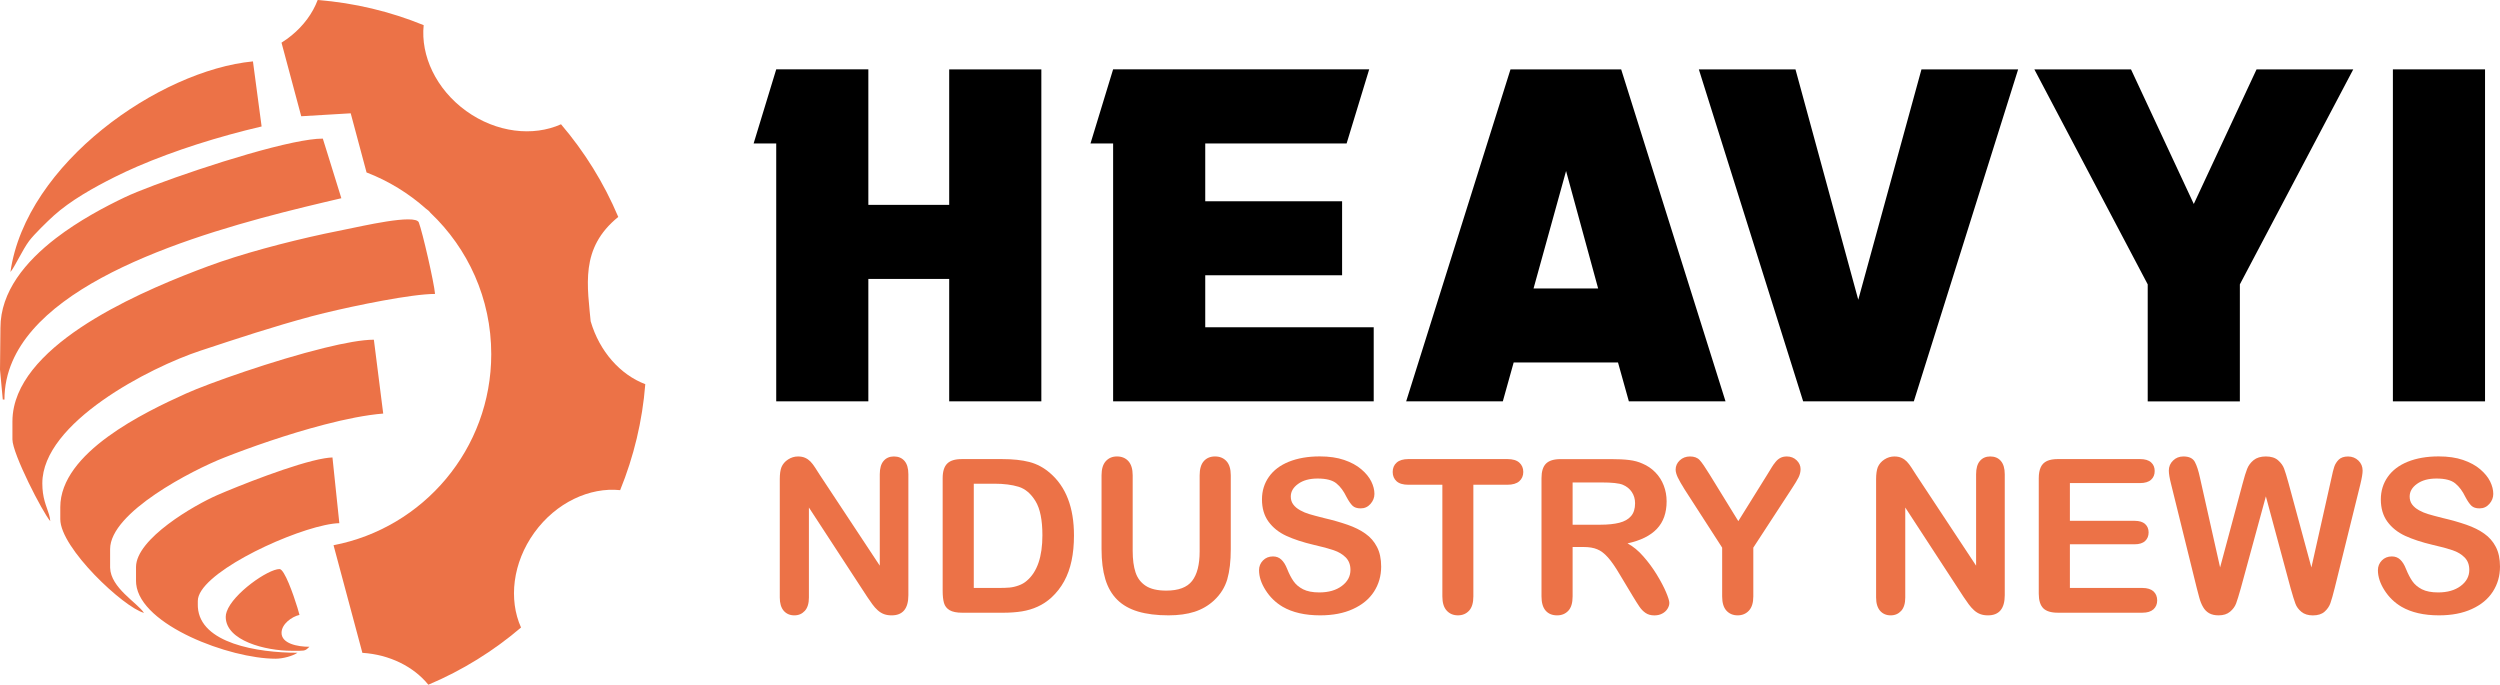
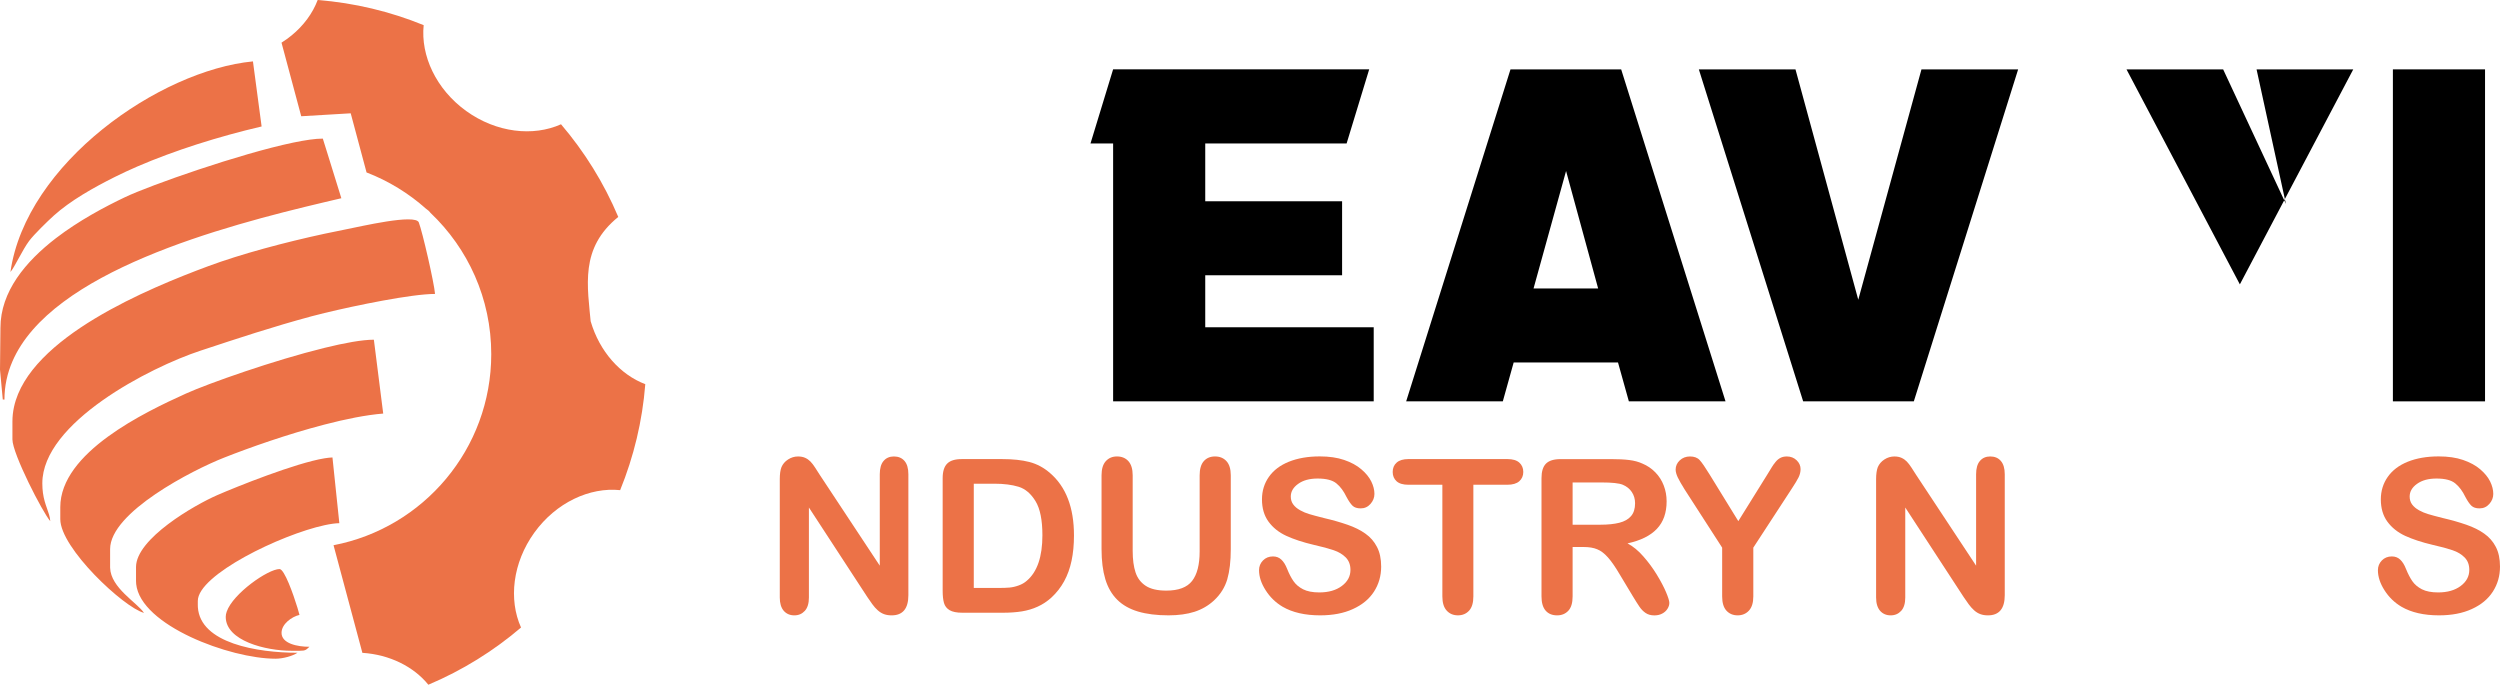
<svg xmlns="http://www.w3.org/2000/svg" version="1.1" id="Calque_1" x="0px" y="0px" width="185.465px" height="50.796px" viewBox="0 0 185.465 50.796" enable-background="new 0 0 185.465 50.796" xml:space="preserve">
  <g>
    <g>
      <path fill-rule="evenodd" clip-rule="evenodd" fill="#EC7247" d="M24.08,14.998c-7.527,1.781-20.282,5.147-23.161,11.818    c-0.381,0.883-0.589,1.824-0.589,2.827l-0.123-0.002L0,27.426l0.033-3.106c0-2.688,1.867-4.917,4.109-6.644    c1.711-1.315,3.643-2.338,5.131-3.047c1.874-0.891,8.489-3.211,12.451-4.044c0.912-0.19,1.685-0.304,2.225-0.302l0.131,0.422    l0.173,0.552l1.07,3.449C24.928,14.799,24.512,14.896,24.08,14.998 M8.514,13.13c-1.585,0.793-3.289,1.753-4.526,2.867    c-0.475,0.431-1.454,1.381-1.824,1.873c-0.494,0.656-1.076,1.946-1.39,2.308c1.153-8.079,11.075-14.96,17.991-15.623l0.643,4.828    c-1.57,0.366-3.206,0.815-4.807,1.328c-1.528,0.492-3.023,1.042-4.396,1.634C9.616,12.6,9.05,12.862,8.514,13.13z M4.472,37.629    c0-4.066,6.263-7.045,9.317-8.43c1.657-0.75,6.539-2.475,10.292-3.394c1.484-0.365,2.792-0.604,3.655-0.604l0.693,5.479    c-1.281,0.104-2.797,0.41-4.348,0.815c-2.75,0.712-5.609,1.724-7.463,2.458c-2.307,0.907-8.449,4.044-8.449,6.782v1.33    c0,0.016,0,0.034,0,0.05c0.043,1.5,1.998,2.582,2.514,3.352c-1.497-0.399-6.21-4.806-6.21-6.95v-0.012V37.629z M10.091,42.066    c0-2.098,4.325-4.597,6.043-5.342c1.39-0.606,5.795-2.376,7.946-2.725c0.22-0.035,0.417-0.058,0.584-0.062l0.51,4.876    c-0.302,0.004-0.673,0.058-1.094,0.149c-3.244,0.699-9.405,3.684-9.405,5.616v0.297c0,0.055,0.002,0.111,0.004,0.164    c0.167,2.683,4.407,3.386,7.39,3.386c-0.347,0.24-1.075,0.442-1.626,0.442c-3.38,0-10.015-2.471-10.34-5.536    c-0.008-0.075-0.012-0.153-0.012-0.231V42.066z M16.819,45.374c0.468-1.345,3.069-3.158,3.919-3.158    c0.36,0,1.021,1.863,1.328,2.868c0.073,0.236,0.127,0.425,0.151,0.533c-0.569,0.131-1.331,0.675-1.331,1.331    c0,0.793,1.169,1.034,2.07,1.034c-0.252,0.219-0.257,0.297-0.739,0.297h-0.591c-1.912,0-4.88-0.738-4.88-2.516    C16.746,45.64,16.771,45.508,16.819,45.374z M14.886,26.011C11.108,27.253,3.14,31.354,3.14,35.855    c0,0.263,0.017,0.497,0.045,0.705c0.128,0.956,0.49,1.418,0.546,2.104c-0.582-0.669-2.809-5.011-2.809-6.063v-1.33    c0-0.37,0.04-0.731,0.118-1.086c1.131-5.173,10.071-8.825,14.394-10.433c2.447-0.909,5.694-1.775,8.646-2.412    c0.554-0.119,1.097-0.229,1.622-0.333c1.011-0.195,5.116-1.167,5.368-0.505c0.279,0.731,1.135,4.474,1.205,5.304    c-1.741,0-5.887,0.854-8.194,1.414c-0.368,0.089-0.691,0.171-0.948,0.24C20.203,24.25,17.691,25.085,14.886,26.011z" />
      <path fill-rule="evenodd" clip-rule="evenodd" fill="#EC7247" d="M34.604,8.303C34.324,8.106,34.324,8.107,34.604,8.303     M36.444,26.272c0,7.036-5.035,12.896-11.7,14.176l1.947,7.267l0.192,0.716c2.01,0.13,3.792,1.01,4.895,2.366    c2.531-1.068,4.843-2.509,6.875-4.245c-0.93-2.067-0.63-4.797,0.987-7.038c1.616-2.238,4.112-3.384,6.366-3.152    c1.009-2.478,1.65-5.123,1.865-7.861c-1.853-0.702-3.399-2.426-4.053-4.669c0.013,0.128,0.026,0.252,0.038,0.379    c-0.283-3.053-0.856-5.788,2.01-8.118c-1.069-2.531-2.51-4.841-4.247-6.874c-2.067,0.93-4.795,0.63-7.036-0.986    c-2.24-1.617-3.385-4.113-3.153-6.367C28.954,0.856,26.307,0.216,23.568,0c-0.376,0.993-1.044,1.896-1.93,2.623    c-0.236,0.194-0.488,0.375-0.754,0.542l1.463,5.459l3.671-0.218l1.175,4.387c1.633,0.629,3.124,1.547,4.409,2.691    c0.128,0.083,0.242,0.184,0.334,0.308C34.712,18.423,36.444,22.144,36.444,26.272z" />
    </g>
    <g>
-       <path d="M77.253,5.146v24.629h-6.836v-9.082h-5.998v9.082h-6.834V10.641h-1.676l1.676-5.496h6.834v10.052h5.998V5.146H77.253z" />
      <path d="M99.565,20.423H89.412v3.855h12.498v5.496H82.578V10.641H80.9l1.677-5.496h18.998l-1.675,5.496H89.412v4.289h10.153    V20.423z" />
      <path d="M120.268,5.146l7.742,24.629h-7.171l-0.805-2.883h-7.741l-0.805,2.883h-7.17l7.74-24.629H120.268z M113.768,21.398h4.791    l-2.379-8.713L113.768,21.398z" />
      <path d="M142.546,5.146h7.172l-7.739,24.629h-8.21L126.03,5.146h7.169l4.658,17.091L142.546,5.146z" />
-       <path d="M167.405,5.146h7.174l-8.413,15.95v8.68h-6.836v-8.68l-8.41-15.95h7.17l4.658,9.986L167.405,5.146z" />
+       <path d="M167.405,5.146h7.174l-8.413,15.95v8.68v-8.68l-8.41-15.95h7.17l4.658,9.986L167.405,5.146z" />
      <path d="M184.355,5.146v24.629h-6.836V5.146H184.355z" />
    </g>
    <g>
      <path fill="#EC7247" d="M60.828,35.247l4.439,6.718v-6.781c0-0.438,0.094-0.769,0.283-0.989c0.189-0.221,0.444-0.332,0.766-0.332    c0.332,0,0.593,0.111,0.786,0.332c0.191,0.221,0.287,0.551,0.287,0.989v8.966c0,1.002-0.415,1.501-1.243,1.501    c-0.209,0-0.394-0.029-0.56-0.089c-0.167-0.061-0.321-0.154-0.467-0.286c-0.145-0.126-0.279-0.281-0.404-0.452    c-0.125-0.175-0.249-0.353-0.373-0.535l-4.332-6.638v6.678c0,0.435-0.101,0.767-0.303,0.988s-0.46,0.334-0.778,0.334    c-0.326,0-0.587-0.114-0.784-0.336c-0.197-0.229-0.296-0.556-0.296-0.986v-8.793c0-0.373,0.042-0.665,0.125-0.88    c0.098-0.231,0.261-0.423,0.489-0.569c0.229-0.149,0.475-0.224,0.739-0.224c0.207,0,0.385,0.035,0.533,0.103    c0.147,0.066,0.276,0.158,0.389,0.272c0.111,0.115,0.226,0.263,0.342,0.443C60.583,34.861,60.704,35.05,60.828,35.247z" />
      <path fill="#EC7247" d="M71.347,34.058h3.009c0.783,0,1.454,0.071,2.014,0.216c0.56,0.146,1.068,0.42,1.524,0.816    c1.187,1.017,1.78,2.562,1.78,4.633c0,0.688-0.059,1.312-0.179,1.878c-0.119,0.563-0.302,1.072-0.552,1.525    c-0.248,0.454-0.568,0.857-0.956,1.217c-0.306,0.273-0.64,0.497-1.003,0.66c-0.362,0.167-0.752,0.283-1.17,0.352    c-0.417,0.067-0.888,0.101-1.411,0.101h-3.008c-0.42,0-0.735-0.064-0.949-0.191c-0.212-0.127-0.351-0.306-0.416-0.537    c-0.065-0.228-0.097-0.528-0.097-0.899v-8.356c0-0.497,0.111-0.855,0.334-1.079C70.488,34.169,70.849,34.058,71.347,34.058z     M72.241,35.884v7.734h1.749c0.383,0,0.685-0.007,0.902-0.029c0.218-0.02,0.444-0.07,0.677-0.156    c0.233-0.082,0.435-0.198,0.606-0.35c0.772-0.654,1.157-1.779,1.157-3.374c0-1.125-0.169-1.966-0.508-2.525    c-0.34-0.56-0.759-0.917-1.255-1.072c-0.498-0.152-1.1-0.228-1.804-0.228H72.241z" />
      <path fill="#EC7247" d="M81.719,40.745v-5.482c0-0.466,0.104-0.815,0.314-1.049c0.211-0.233,0.487-0.352,0.829-0.352    c0.357,0,0.641,0.118,0.851,0.352c0.209,0.233,0.316,0.583,0.316,1.049v5.604c0,0.638,0.07,1.171,0.213,1.6    c0.142,0.428,0.395,0.758,0.757,0.994c0.363,0.238,0.871,0.354,1.524,0.354c0.902,0,1.54-0.238,1.913-0.717    c0.373-0.479,0.561-1.206,0.561-2.184v-5.651c0-0.472,0.104-0.823,0.31-1.055c0.207-0.23,0.484-0.346,0.832-0.346    c0.348,0,0.63,0.115,0.844,0.346c0.216,0.231,0.323,0.583,0.323,1.055v5.482c0,0.89-0.087,1.634-0.26,2.232    c-0.176,0.595-0.503,1.119-0.986,1.569c-0.414,0.383-0.896,0.662-1.445,0.84c-0.549,0.175-1.191,0.264-1.929,0.264    c-0.876,0-1.629-0.094-2.262-0.283c-0.632-0.19-1.148-0.482-1.547-0.881c-0.398-0.395-0.692-0.903-0.879-1.522    C81.813,42.345,81.719,41.605,81.719,40.745z" />
      <path fill="#EC7247" d="M102.463,42.033c0,0.691-0.179,1.31-0.533,1.859c-0.356,0.552-0.877,0.979-1.561,1.29    c-0.683,0.314-1.494,0.468-2.433,0.468c-1.124,0-2.052-0.214-2.783-0.638c-0.517-0.306-0.938-0.714-1.262-1.227    c-0.325-0.508-0.488-1.003-0.488-1.487c0-0.279,0.099-0.52,0.293-0.72c0.195-0.198,0.44-0.299,0.742-0.299    c0.245,0,0.45,0.077,0.617,0.234c0.169,0.155,0.313,0.385,0.433,0.691c0.145,0.363,0.302,0.666,0.471,0.909    c0.169,0.245,0.404,0.445,0.711,0.604c0.306,0.155,0.707,0.233,1.204,0.233c0.685,0,1.24-0.158,1.668-0.477    c0.429-0.318,0.643-0.719,0.643-1.193c0-0.379-0.116-0.685-0.346-0.923c-0.233-0.234-0.528-0.413-0.895-0.537    c-0.366-0.125-0.854-0.259-1.468-0.396c-0.818-0.192-1.504-0.42-2.056-0.674c-0.552-0.257-0.989-0.606-1.313-1.05    c-0.323-0.444-0.486-0.992-0.486-1.65c0-0.628,0.171-1.186,0.513-1.673s0.836-0.862,1.484-1.123    c0.649-0.261,1.41-0.395,2.288-0.395c0.698,0,1.302,0.087,1.813,0.263c0.514,0.175,0.935,0.404,1.271,0.691    c0.339,0.287,0.584,0.591,0.74,0.905c0.156,0.316,0.234,0.627,0.234,0.925c0,0.274-0.099,0.522-0.293,0.742    c-0.196,0.222-0.438,0.33-0.727,0.33c-0.265,0-0.466-0.064-0.603-0.196c-0.138-0.134-0.287-0.35-0.447-0.648    c-0.207-0.432-0.455-0.77-0.747-1.007c-0.29-0.241-0.756-0.363-1.397-0.363c-0.598,0-1.078,0.131-1.443,0.395    c-0.365,0.26-0.548,0.575-0.548,0.942c0,0.228,0.061,0.426,0.187,0.591c0.123,0.167,0.295,0.309,0.513,0.429    c0.217,0.12,0.438,0.212,0.661,0.278c0.223,0.069,0.59,0.167,1.104,0.297c0.642,0.149,1.224,0.316,1.746,0.497    c0.521,0.181,0.965,0.4,1.328,0.662c0.368,0.259,0.651,0.586,0.855,0.983C102.361,40.972,102.463,41.46,102.463,42.033z" />
      <path fill="#EC7247" d="M111.823,35.962h-2.52v8.281c0,0.477-0.106,0.829-0.318,1.061c-0.212,0.229-0.489,0.346-0.825,0.346    c-0.341,0-0.62-0.116-0.834-0.35c-0.216-0.235-0.323-0.585-0.323-1.057v-8.281h-2.521c-0.395,0-0.685-0.088-0.877-0.261    c-0.19-0.175-0.287-0.402-0.287-0.688c0-0.294,0.101-0.528,0.299-0.699c0.2-0.173,0.491-0.257,0.865-0.257h7.342    c0.399,0,0.694,0.087,0.89,0.265c0.194,0.177,0.292,0.406,0.292,0.691s-0.101,0.513-0.296,0.688    C112.511,35.875,112.217,35.962,111.823,35.962z" />
      <path fill="#EC7247" d="M117.475,40.58h-0.809v3.664c0,0.48-0.105,0.835-0.317,1.063c-0.214,0.229-0.493,0.344-0.831,0.344    c-0.371,0-0.654-0.12-0.858-0.357c-0.202-0.238-0.302-0.588-0.302-1.049v-8.772c0-0.497,0.111-0.855,0.333-1.079    c0.225-0.223,0.584-0.334,1.083-0.334h3.754c0.519,0,0.962,0.02,1.329,0.066c0.368,0.043,0.701,0.132,0.995,0.268    c0.356,0.149,0.676,0.365,0.949,0.645c0.274,0.28,0.484,0.606,0.625,0.977c0.143,0.37,0.214,0.763,0.214,1.177    c0,0.851-0.238,1.53-0.721,2.038c-0.479,0.509-1.204,0.868-2.18,1.08c0.41,0.218,0.803,0.539,1.174,0.965    c0.375,0.426,0.707,0.876,1,1.355c0.292,0.482,0.521,0.912,0.685,1.3c0.162,0.386,0.244,0.651,0.244,0.796    c0,0.149-0.049,0.299-0.144,0.448c-0.097,0.147-0.226,0.264-0.393,0.348c-0.165,0.087-0.357,0.13-0.575,0.13    c-0.26,0-0.476-0.061-0.654-0.183c-0.175-0.12-0.325-0.277-0.452-0.464c-0.129-0.188-0.302-0.462-0.52-0.823l-0.926-1.541    c-0.329-0.563-0.628-0.994-0.889-1.288c-0.264-0.297-0.528-0.499-0.799-0.606C118.224,40.635,117.882,40.58,117.475,40.58z     M118.797,35.791h-2.131v3.135h2.068c0.556,0,1.021-0.049,1.4-0.145c0.379-0.097,0.667-0.259,0.865-0.491    c0.2-0.229,0.301-0.546,0.301-0.952c0-0.314-0.08-0.593-0.241-0.836c-0.16-0.24-0.386-0.421-0.668-0.539    C120.122,35.848,119.591,35.791,118.797,35.791z" />
      <path fill="#EC7247" d="M127.76,44.244v-3.617l-2.783-4.316c-0.242-0.389-0.416-0.691-0.517-0.907    c-0.1-0.22-0.151-0.408-0.151-0.567c0-0.265,0.103-0.492,0.307-0.686c0.204-0.19,0.458-0.288,0.76-0.288    c0.314,0,0.555,0.092,0.717,0.27c0.165,0.178,0.408,0.535,0.736,1.067l2.129,3.461l2.154-3.461    c0.129-0.212,0.238-0.389,0.328-0.536c0.086-0.144,0.185-0.279,0.292-0.406c0.104-0.127,0.223-0.226,0.354-0.292    c0.128-0.067,0.285-0.103,0.474-0.103c0.289,0,0.532,0.096,0.727,0.285c0.194,0.188,0.29,0.408,0.29,0.655    c0,0.204-0.049,0.406-0.146,0.606c-0.1,0.203-0.27,0.481-0.506,0.841l-2.854,4.377v3.617c0,0.472-0.109,0.821-0.326,1.057    c-0.218,0.233-0.497,0.35-0.834,0.35c-0.342,0-0.619-0.116-0.831-0.346C127.866,45.073,127.76,44.72,127.76,44.244z" />
      <path fill="#EC7247" d="M142.162,35.247l4.437,6.718v-6.781c0-0.438,0.094-0.769,0.284-0.989c0.188-0.221,0.445-0.332,0.766-0.332    c0.332,0,0.594,0.111,0.785,0.332c0.192,0.221,0.291,0.551,0.291,0.989v8.966c0,1.002-0.418,1.501-1.247,1.501    c-0.208,0-0.395-0.029-0.558-0.089c-0.167-0.061-0.323-0.154-0.468-0.286c-0.145-0.126-0.278-0.281-0.404-0.452    c-0.125-0.175-0.249-0.353-0.374-0.535l-4.33-6.638v6.678c0,0.435-0.101,0.767-0.303,0.988c-0.203,0.222-0.462,0.334-0.776,0.334    c-0.327,0-0.589-0.114-0.787-0.336c-0.196-0.229-0.297-0.556-0.297-0.986v-8.793c0-0.373,0.045-0.665,0.126-0.88    c0.1-0.231,0.263-0.423,0.489-0.569c0.229-0.149,0.476-0.224,0.74-0.224c0.206,0,0.385,0.035,0.531,0.103    c0.149,0.066,0.278,0.158,0.39,0.272c0.109,0.115,0.226,0.263,0.342,0.443C141.917,34.861,142.037,35.05,142.162,35.247z" />
-       <path fill="#EC7247" d="M158.759,35.837h-5.202v2.8h4.789c0.355,0,0.617,0.078,0.79,0.236s0.261,0.366,0.261,0.626    s-0.085,0.472-0.257,0.634c-0.172,0.163-0.437,0.246-0.794,0.246h-4.789v3.239h5.38c0.363,0,0.635,0.087,0.823,0.254    c0.181,0.167,0.273,0.393,0.273,0.674c0,0.27-0.093,0.488-0.273,0.655c-0.188,0.169-0.46,0.254-0.823,0.254h-6.273    c-0.503,0-0.863-0.111-1.086-0.334c-0.219-0.224-0.33-0.585-0.33-1.082v-8.568c0-0.329,0.051-0.602,0.149-0.811    c0.096-0.21,0.252-0.361,0.461-0.46c0.21-0.096,0.479-0.143,0.806-0.143h6.096c0.367,0,0.64,0.082,0.82,0.245    c0.181,0.161,0.268,0.377,0.268,0.64c0,0.27-0.087,0.486-0.268,0.648C159.399,35.754,159.126,35.837,158.759,35.837z" />
-       <path fill="#EC7247" d="M169.938,43.659l-1.842-6.834l-1.865,6.834c-0.146,0.52-0.262,0.89-0.346,1.117    c-0.087,0.226-0.234,0.426-0.446,0.604c-0.214,0.181-0.497,0.27-0.85,0.27c-0.283,0-0.52-0.054-0.703-0.159    c-0.185-0.106-0.334-0.258-0.445-0.452c-0.116-0.194-0.209-0.426-0.281-0.69c-0.073-0.268-0.138-0.516-0.196-0.743l-1.895-7.674    c-0.114-0.444-0.172-0.785-0.172-1.02c0-0.294,0.104-0.544,0.313-0.744c0.205-0.203,0.464-0.306,0.767-0.306    c0.422,0,0.704,0.136,0.85,0.406c0.143,0.267,0.272,0.659,0.381,1.175l1.492,6.652l1.672-6.227    c0.125-0.478,0.237-0.839,0.335-1.088c0.099-0.25,0.258-0.464,0.481-0.646c0.223-0.179,0.526-0.272,0.909-0.272    c0.389,0,0.691,0.096,0.905,0.285c0.214,0.188,0.365,0.395,0.446,0.618c0.084,0.222,0.196,0.591,0.337,1.104l1.688,6.227    l1.492-6.652c0.07-0.349,0.14-0.623,0.204-0.817c0.065-0.198,0.179-0.373,0.334-0.53c0.159-0.153,0.389-0.233,0.689-0.233    c0.302,0,0.556,0.103,0.766,0.301c0.21,0.2,0.314,0.451,0.314,0.749c0,0.212-0.056,0.553-0.17,1.02l-1.897,7.674    c-0.13,0.518-0.236,0.898-0.323,1.14c-0.084,0.239-0.231,0.452-0.436,0.633s-0.492,0.272-0.866,0.272    c-0.353,0-0.634-0.089-0.848-0.264c-0.214-0.178-0.361-0.377-0.441-0.595C170.206,44.57,170.089,44.194,169.938,43.659z" />
      <path fill="#EC7247" d="M185.465,42.033c0,0.691-0.179,1.31-0.532,1.859c-0.355,0.552-0.874,0.979-1.56,1.29    c-0.685,0.314-1.494,0.468-2.435,0.468c-1.123,0-2.051-0.214-2.782-0.638c-0.517-0.306-0.938-0.714-1.263-1.227    c-0.324-0.508-0.485-1.003-0.485-1.487c0-0.279,0.098-0.52,0.292-0.72c0.193-0.198,0.442-0.299,0.742-0.299    c0.244,0,0.448,0.077,0.617,0.234c0.167,0.155,0.313,0.385,0.431,0.691c0.147,0.363,0.304,0.666,0.471,0.909    c0.169,0.245,0.406,0.445,0.711,0.604c0.306,0.155,0.709,0.233,1.204,0.233c0.688,0,1.242-0.158,1.671-0.477    c0.428-0.318,0.64-0.719,0.64-1.193c0-0.379-0.113-0.685-0.346-0.923c-0.229-0.234-0.528-0.413-0.895-0.537    c-0.365-0.125-0.852-0.259-1.467-0.396c-0.817-0.192-1.501-0.42-2.056-0.674c-0.551-0.257-0.988-0.606-1.313-1.05    c-0.323-0.444-0.486-0.992-0.486-1.65c0-0.628,0.173-1.186,0.515-1.673s0.837-0.862,1.483-1.123    c0.649-0.261,1.411-0.395,2.287-0.395c0.701,0,1.306,0.087,1.815,0.263c0.511,0.175,0.934,0.404,1.271,0.691    c0.336,0.287,0.583,0.591,0.738,0.905c0.155,0.316,0.233,0.627,0.233,0.925c0,0.274-0.098,0.522-0.292,0.742    c-0.194,0.222-0.437,0.33-0.727,0.33c-0.266,0-0.464-0.064-0.603-0.196c-0.138-0.134-0.287-0.35-0.446-0.648    c-0.207-0.432-0.456-0.77-0.749-1.007c-0.29-0.241-0.753-0.363-1.397-0.363c-0.598,0-1.076,0.131-1.443,0.395    c-0.365,0.26-0.546,0.575-0.546,0.942c0,0.228,0.061,0.426,0.185,0.591c0.126,0.167,0.297,0.309,0.513,0.429    c0.22,0.12,0.439,0.212,0.663,0.278c0.221,0.069,0.591,0.167,1.104,0.297c0.643,0.149,1.224,0.316,1.746,0.497    c0.519,0.181,0.963,0.4,1.326,0.662c0.368,0.259,0.651,0.586,0.856,0.983C185.363,40.972,185.465,41.46,185.465,42.033z" />
    </g>
  </g>
</svg>